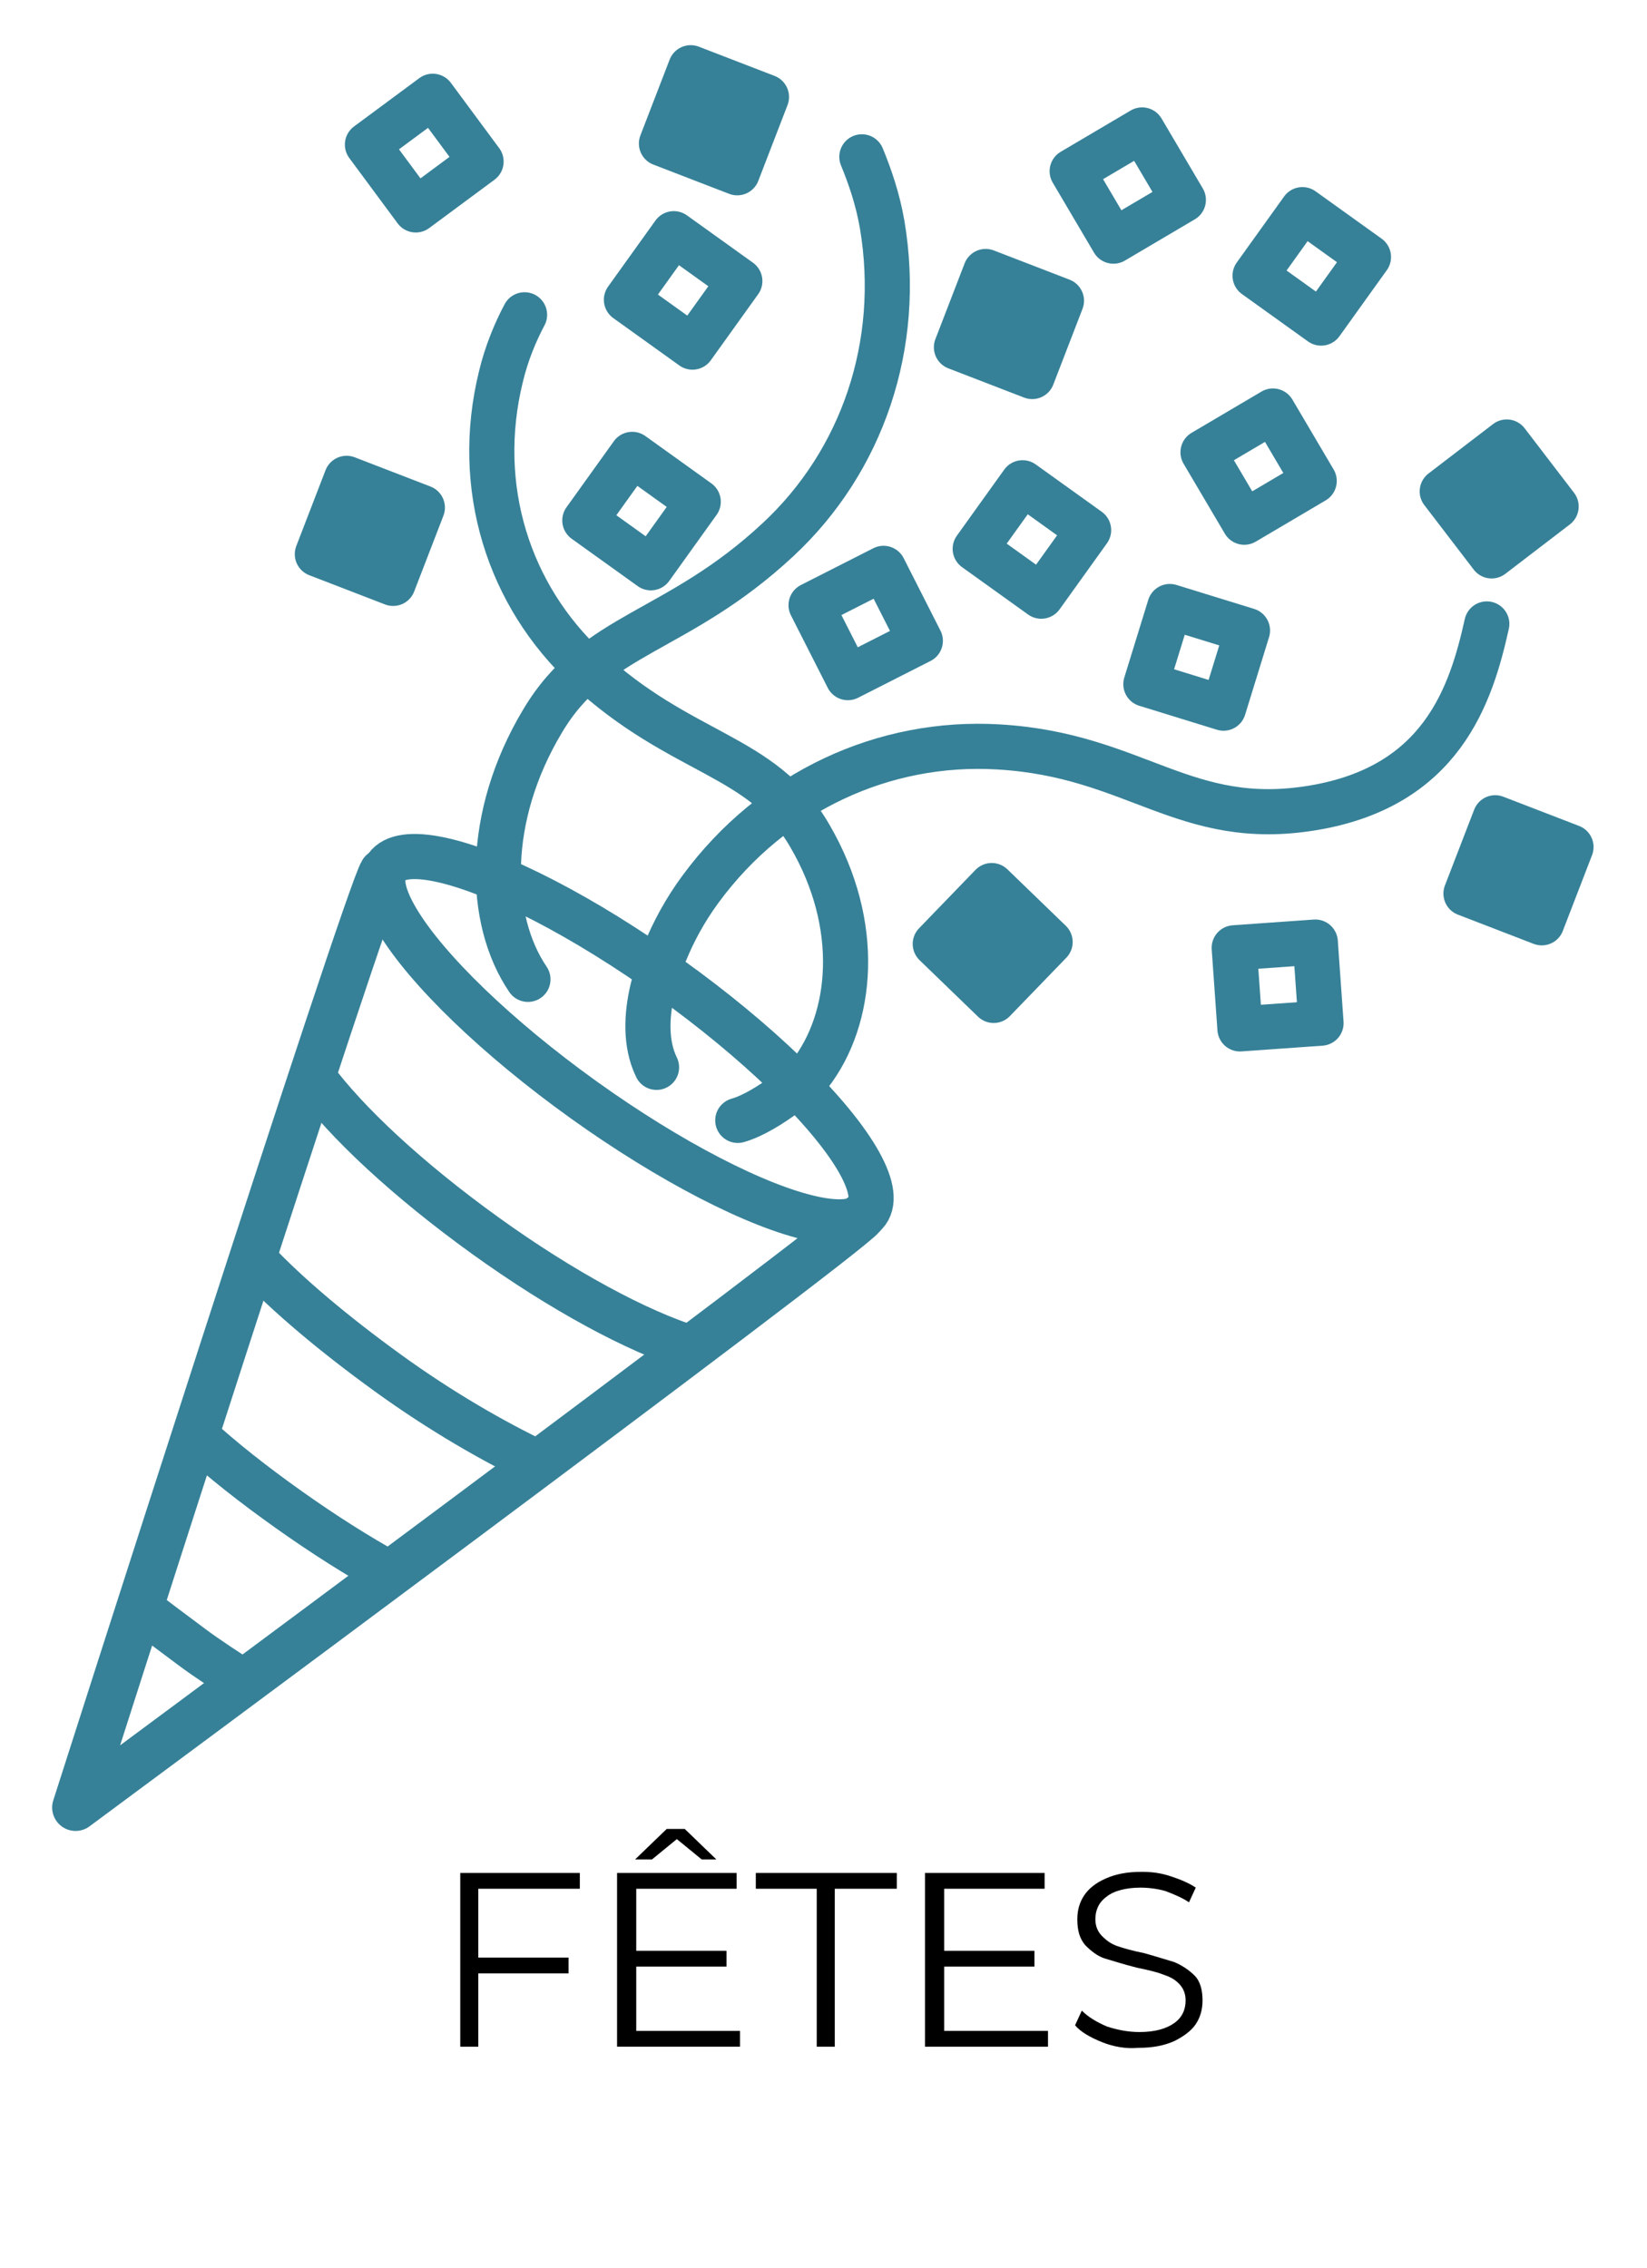
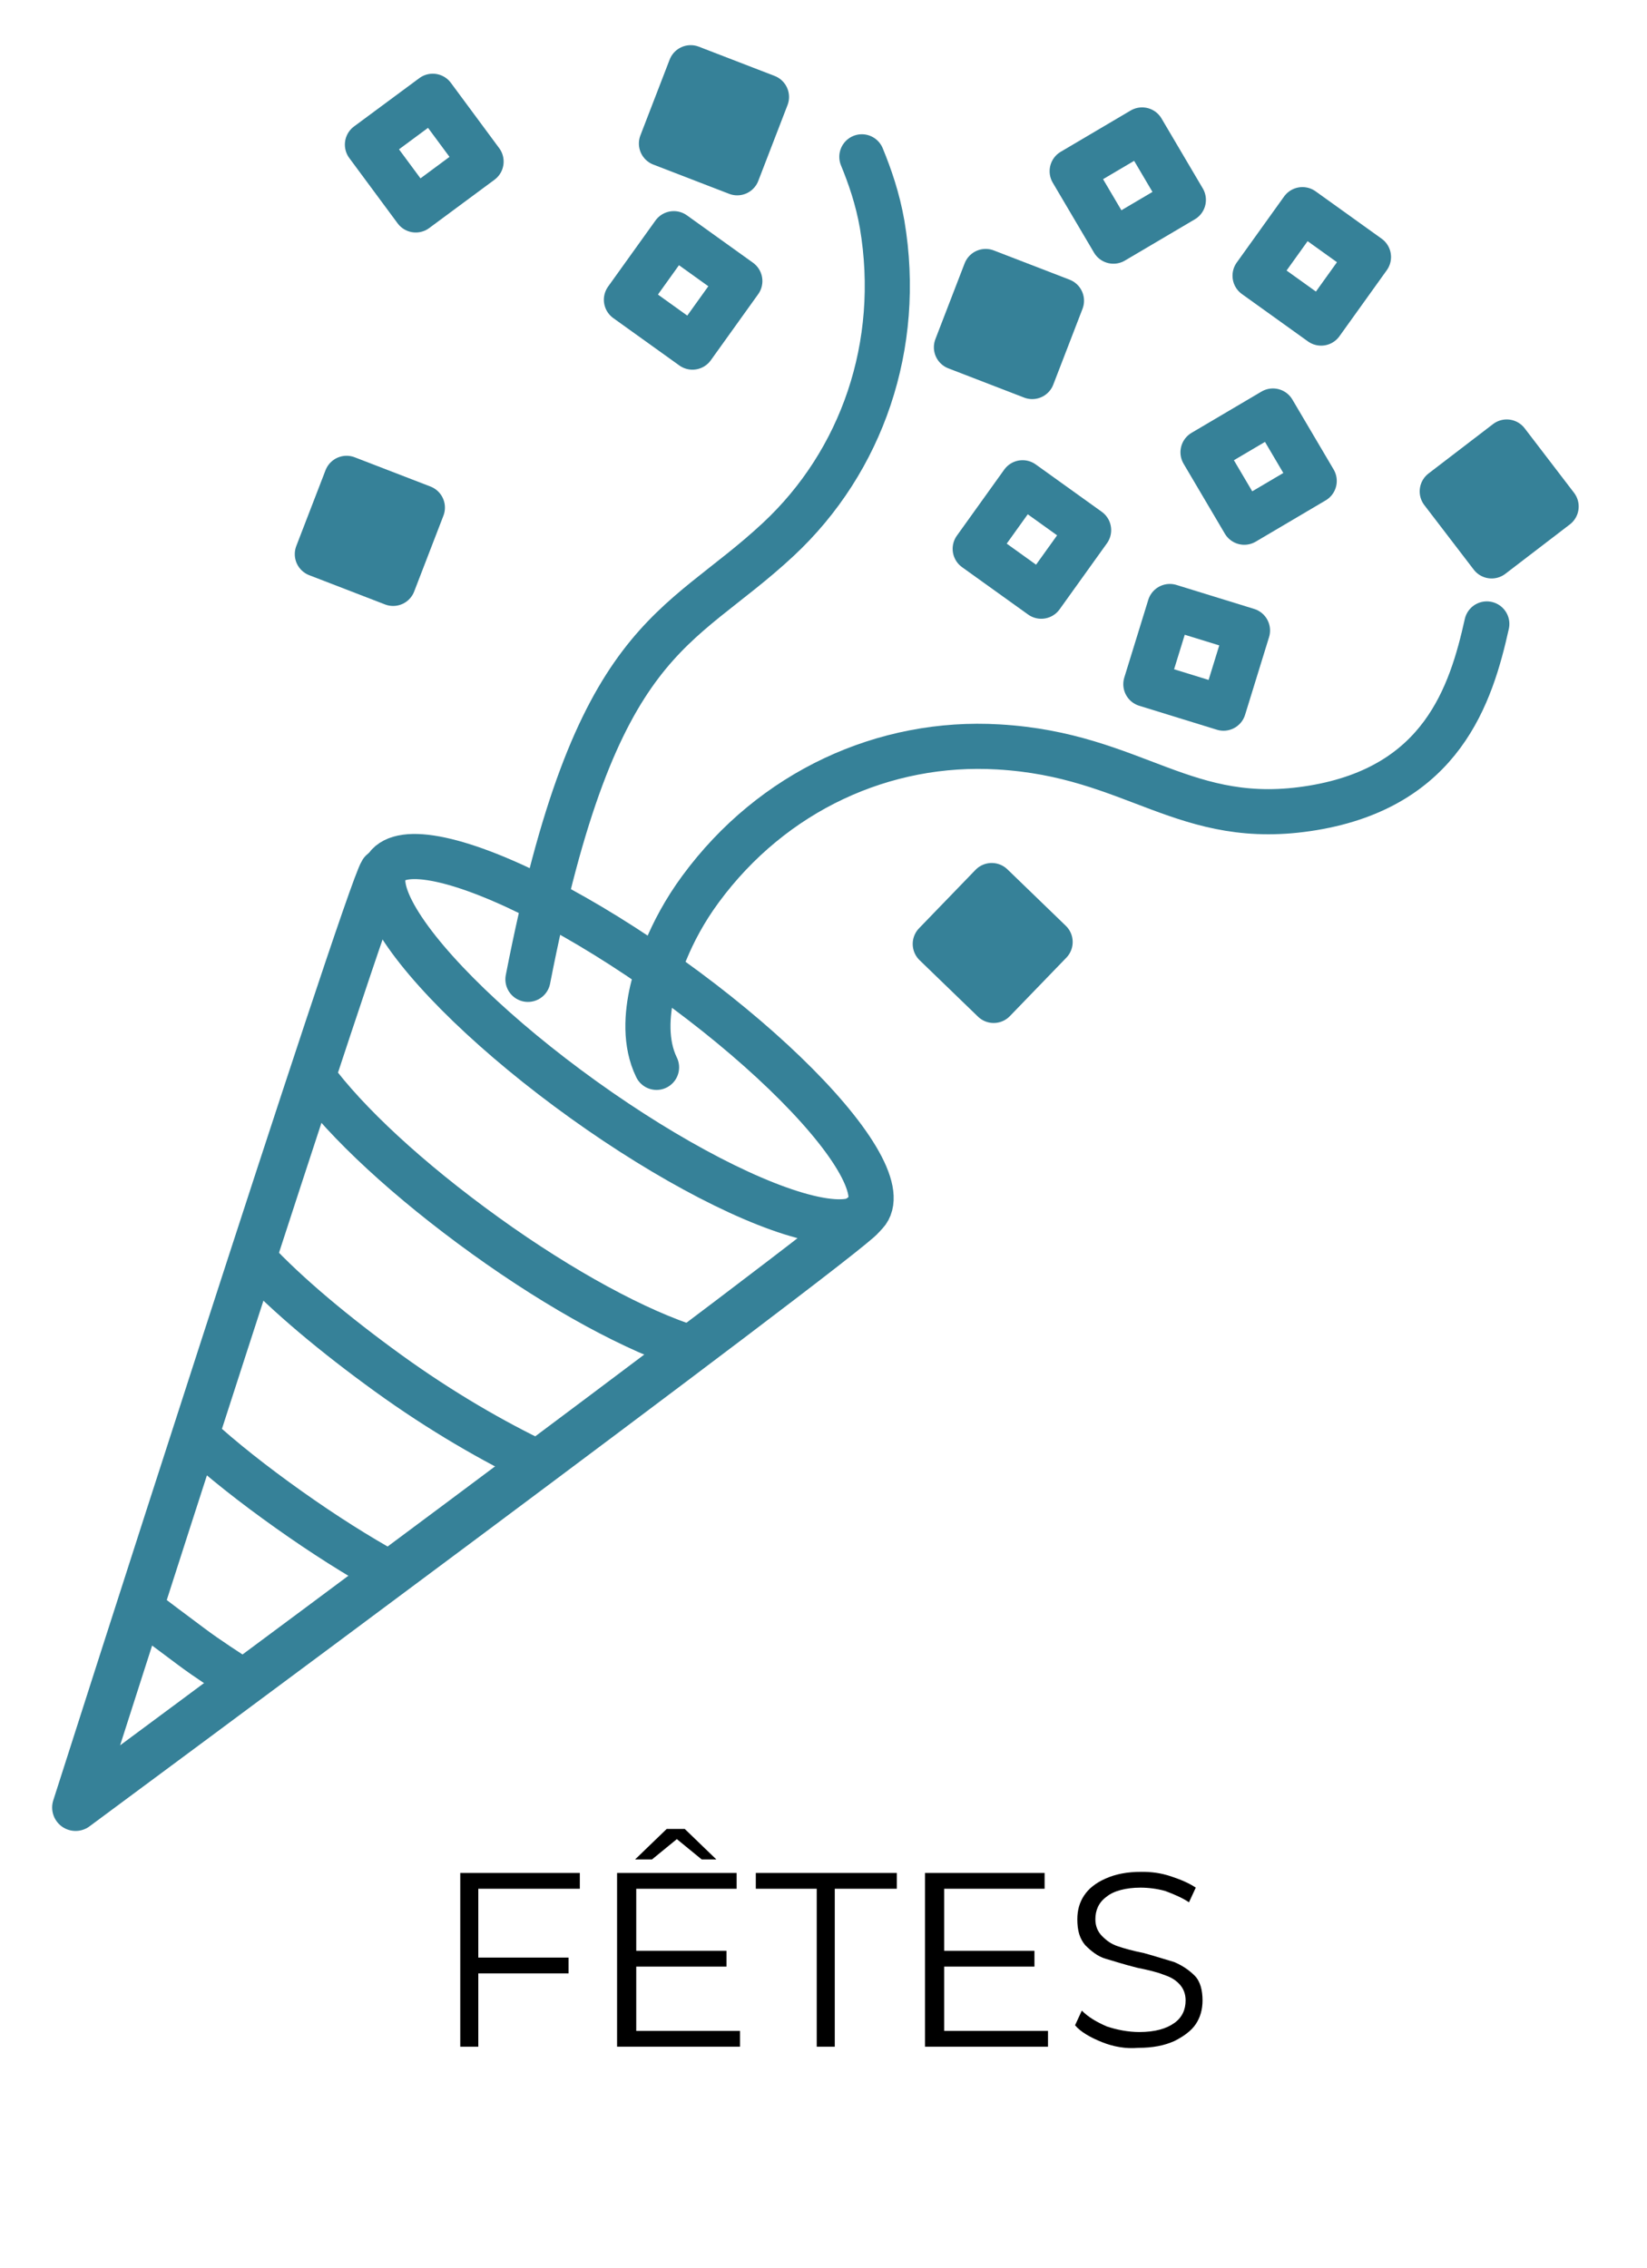
<svg xmlns="http://www.w3.org/2000/svg" version="1.1" id="Calque_1" x="0px" y="0px" viewBox="0 0 146 201" style="enable-background:new 0 0 146 201;" xml:space="preserve">
  <style type="text/css">
	.st0{fill:none;stroke:#368198;stroke-width:4;stroke-linecap:round;stroke-linejoin:round;stroke-miterlimit:10;}
	.st1{fill:none;stroke:#368198;stroke-width:4.154;stroke-linecap:round;stroke-linejoin:round;stroke-miterlimit:10;}
	.st2{fill:none;stroke:#368198;stroke-width:4;stroke-miterlimit:10.001;}
	.st3{fill:none;stroke:#368198;stroke-width:4;stroke-miterlimit:10;}
	.st4{fill:#368198;stroke:#368198;stroke-width:4;stroke-linecap:round;stroke-linejoin:round;stroke-miterlimit:10;}
	.st5{fill:none;stroke:#368198;stroke-width:4;stroke-linecap:round;stroke-linejoin:round;stroke-miterlimit:10.001;}
	.st6{fill:none;stroke:#368198;stroke-width:4;stroke-linecap:round;stroke-linejoin:round;stroke-miterlimit:10.001;}
	.st7{fill:#368198;stroke:#368198;stroke-width:4;stroke-linecap:round;stroke-linejoin:round;stroke-miterlimit:10;}
	.st8{fill:none;stroke:#368198;stroke-width:4;stroke-linecap:round;stroke-linejoin:round;stroke-miterlimit:9.999;}
	.st9{fill:none;stroke:#368198;stroke-width:4;stroke-linecap:round;stroke-linejoin:round;stroke-miterlimit:10;}
</style>
  <g>
    <g>
      <path class="st0" d="M131.8,55.3c-1.4,6.3-4,14.4-15.4,16.3s-15.7-4.7-27.9-5.4c-10.1-0.6-20,3.9-26.4,12.6    c-1.4,1.9-2.4,3.8-3.1,5.5c0,0-2.9,6-0.8,10.3" />
    </g>
  </g>
  <g>
    <g>
-       <path class="st0" d="M46.8,86.8c-3.6-5.3-3.8-14.4,1.3-22.9C52.8,56,60,56.2,69,47.8c7.4-6.9,11-17.2,9.2-27.9    c-0.4-2.3-1.1-4.3-1.8-6" />
+       <path class="st0" d="M46.8,86.8C52.8,56,60,56.2,69,47.8c7.4-6.9,11-17.2,9.2-27.9    c-0.4-2.3-1.1-4.3-1.8-6" />
    </g>
  </g>
  <g>
    <g>
-       <path class="st0" d="M65.4,99.3c2.8-0.8,6.4-4.1,6.4-4.1c3.8-4.9,4.6-13.2,0-21.1C67.6,66.8,60.4,67,52,59.2    c-6.9-6.4-10-16-7.6-25.8c0.5-2.1,1.3-4,2.1-5.5" />
-     </g>
+       </g>
  </g>
  <path class="st1" d="M33.9,77.3c-1.4,2.2-27.2,82.9-27.2,82.9s68.1-50.4,69.7-52.4" />
  <ellipse transform="matrix(0.583 -0.813 0.813 0.583 -51.659 83.532)" class="st2" cx="55.5" cy="92.1" rx="6.6" ry="26.2" />
  <path class="st3" d="M61.3,119.5c-4.8-1.5-11.5-5.1-18.3-10s-12.3-10-15.3-14.1" />
  <path class="st3" d="M47.8,129.7c-4-1.9-8.7-4.6-13.4-8s-8.9-6.9-11.9-10.1" />
  <path class="st3" d="M34.6,139.5c-2.9-1.6-5.9-3.5-9-5.7s-5.9-4.4-8.3-6.6" />
  <path class="st3" d="M21.6,149.1c-1.5-1-3.1-2-4.7-3.2s-3.1-2.3-4.5-3.4" />
  <rect x="85.8" y="25.1" transform="matrix(0.36 -0.933 0.933 0.36 30.478 101.795)" class="st4" width="7.2" height="7.2" />
  <rect x="96.4" y="12.8" transform="matrix(0.861 -0.508 0.508 0.861 5.541 53.125)" class="st5" width="7.2" height="7.2" />
  <rect x="112.6" y="20" transform="matrix(0.583 -0.813 0.813 0.583 29.352 104.32)" class="st6" width="7.2" height="7.2" />
  <rect x="84.4" y="80" transform="matrix(0.695 -0.719 0.719 0.695 -33.27 88.747)" class="st4" width="7.2" height="7.2" />
  <rect x="129.3" y="40.7" transform="matrix(0.794 -0.608 0.608 0.794 0.44 89.851)" class="st7" width="7.2" height="7.2" />
  <rect x="56.9" y="22.1" transform="matrix(0.583 -0.813 0.813 0.583 4.391 59.942)" class="st6" width="7.2" height="7.2" />
  <rect x="108" y="37.7" transform="matrix(0.861 -0.508 0.508 0.861 -5.497 62.489)" class="st5" width="7.2" height="7.2" />
  <rect x="29.2" y="43.4" transform="matrix(0.36 -0.933 0.933 0.36 -22.873 60.733)" class="st4" width="7.2" height="7.2" />
  <rect x="87.8" y="44.2" transform="matrix(0.583 -0.813 0.813 0.583 -0.673 94.255)" class="st6" width="7.2" height="7.2" />
-   <rect x="109.6" y="83.7" transform="matrix(0.998 -7.060066e-02 7.060066e-02 0.998 -5.881 8.21)" class="st0" width="7.2" height="7.2" />
  <rect x="102.5" y="54.7" transform="matrix(0.295 -0.956 0.956 0.295 19.046 142.493)" class="st0" width="7.2" height="7.2" />
  <rect x="59.7" y="7.1" transform="matrix(0.36 -0.933 0.933 0.36 30.519 65.865)" class="st4" width="7.2" height="7.2" />
-   <rect x="131" y="73.5" transform="matrix(0.36 -0.933 0.933 0.36 14.218 174.96)" class="st4" width="7.2" height="7.2" />
  <rect x="34" y="10" transform="matrix(0.804 -0.595 0.595 0.804 -0.714 25.007)" class="st8" width="7.2" height="7.2" />
-   <rect x="53.2" y="41.7" transform="matrix(0.583 -0.813 0.813 0.583 -13.074 65.066)" class="st6" width="7.2" height="7.2" />
-   <rect x="73.1" y="51.6" transform="matrix(0.892 -0.453 0.453 0.892 -16.681 40.723)" class="st9" width="7.2" height="7.2" />
  <g>
    <path d="M42.4,167.4v6.1h8v1.4h-8v6.5h-1.6V166h10.6v1.4H42.4z" />
    <path d="M65.6,180v1.4H54.7V166h10.6v1.4h-8.9v5.5h8v1.4h-8v5.7H65.6z M62.2,164.8L60,163l-2.2,1.8h-1.5l2.8-2.7h1.6l2.8,2.7H62.2z   " />
    <path d="M72.4,167.4H67V166h12.5v1.4H74v14h-1.6V167.4z" />
    <path d="M92.9,180v1.4H82V166h10.6v1.4h-8.9v5.5h8v1.4h-8v5.7H92.9z" />
    <path d="M97.7,181c-1-0.4-1.9-0.9-2.4-1.5l0.6-1.3c0.6,0.6,1.3,1,2.2,1.4c0.9,0.3,1.9,0.5,2.9,0.5c1.4,0,2.4-0.3,3.1-0.8   c0.7-0.5,1-1.2,1-2c0-0.6-0.2-1.1-0.6-1.5c-0.4-0.4-0.8-0.6-1.4-0.8c-0.5-0.2-1.3-0.4-2.3-0.6c-1.2-0.3-2.1-0.6-2.8-0.8   s-1.3-0.7-1.8-1.2c-0.5-0.6-0.7-1.3-0.7-2.3c0-0.8,0.2-1.5,0.6-2.1c0.4-0.6,1-1.1,1.9-1.5c0.9-0.4,1.9-0.6,3.2-0.6   c0.9,0,1.7,0.1,2.6,0.4s1.6,0.6,2.2,1l-0.6,1.3c-0.6-0.4-1.3-0.7-2.1-1c-0.7-0.2-1.5-0.3-2.2-0.3c-1.3,0-2.4,0.3-3,0.8   c-0.7,0.5-1,1.2-1,2c0,0.6,0.2,1.1,0.6,1.5s0.8,0.7,1.4,0.9c0.6,0.2,1.3,0.4,2.3,0.6c1.1,0.3,2,0.6,2.7,0.8   c0.7,0.3,1.3,0.7,1.8,1.2c0.5,0.5,0.7,1.3,0.7,2.2c0,0.8-0.2,1.5-0.6,2.1c-0.4,0.6-1.1,1.1-1.9,1.5c-0.9,0.4-1.9,0.6-3.2,0.6   C99.8,181.6,98.7,181.4,97.7,181z" />
  </g>
</svg>